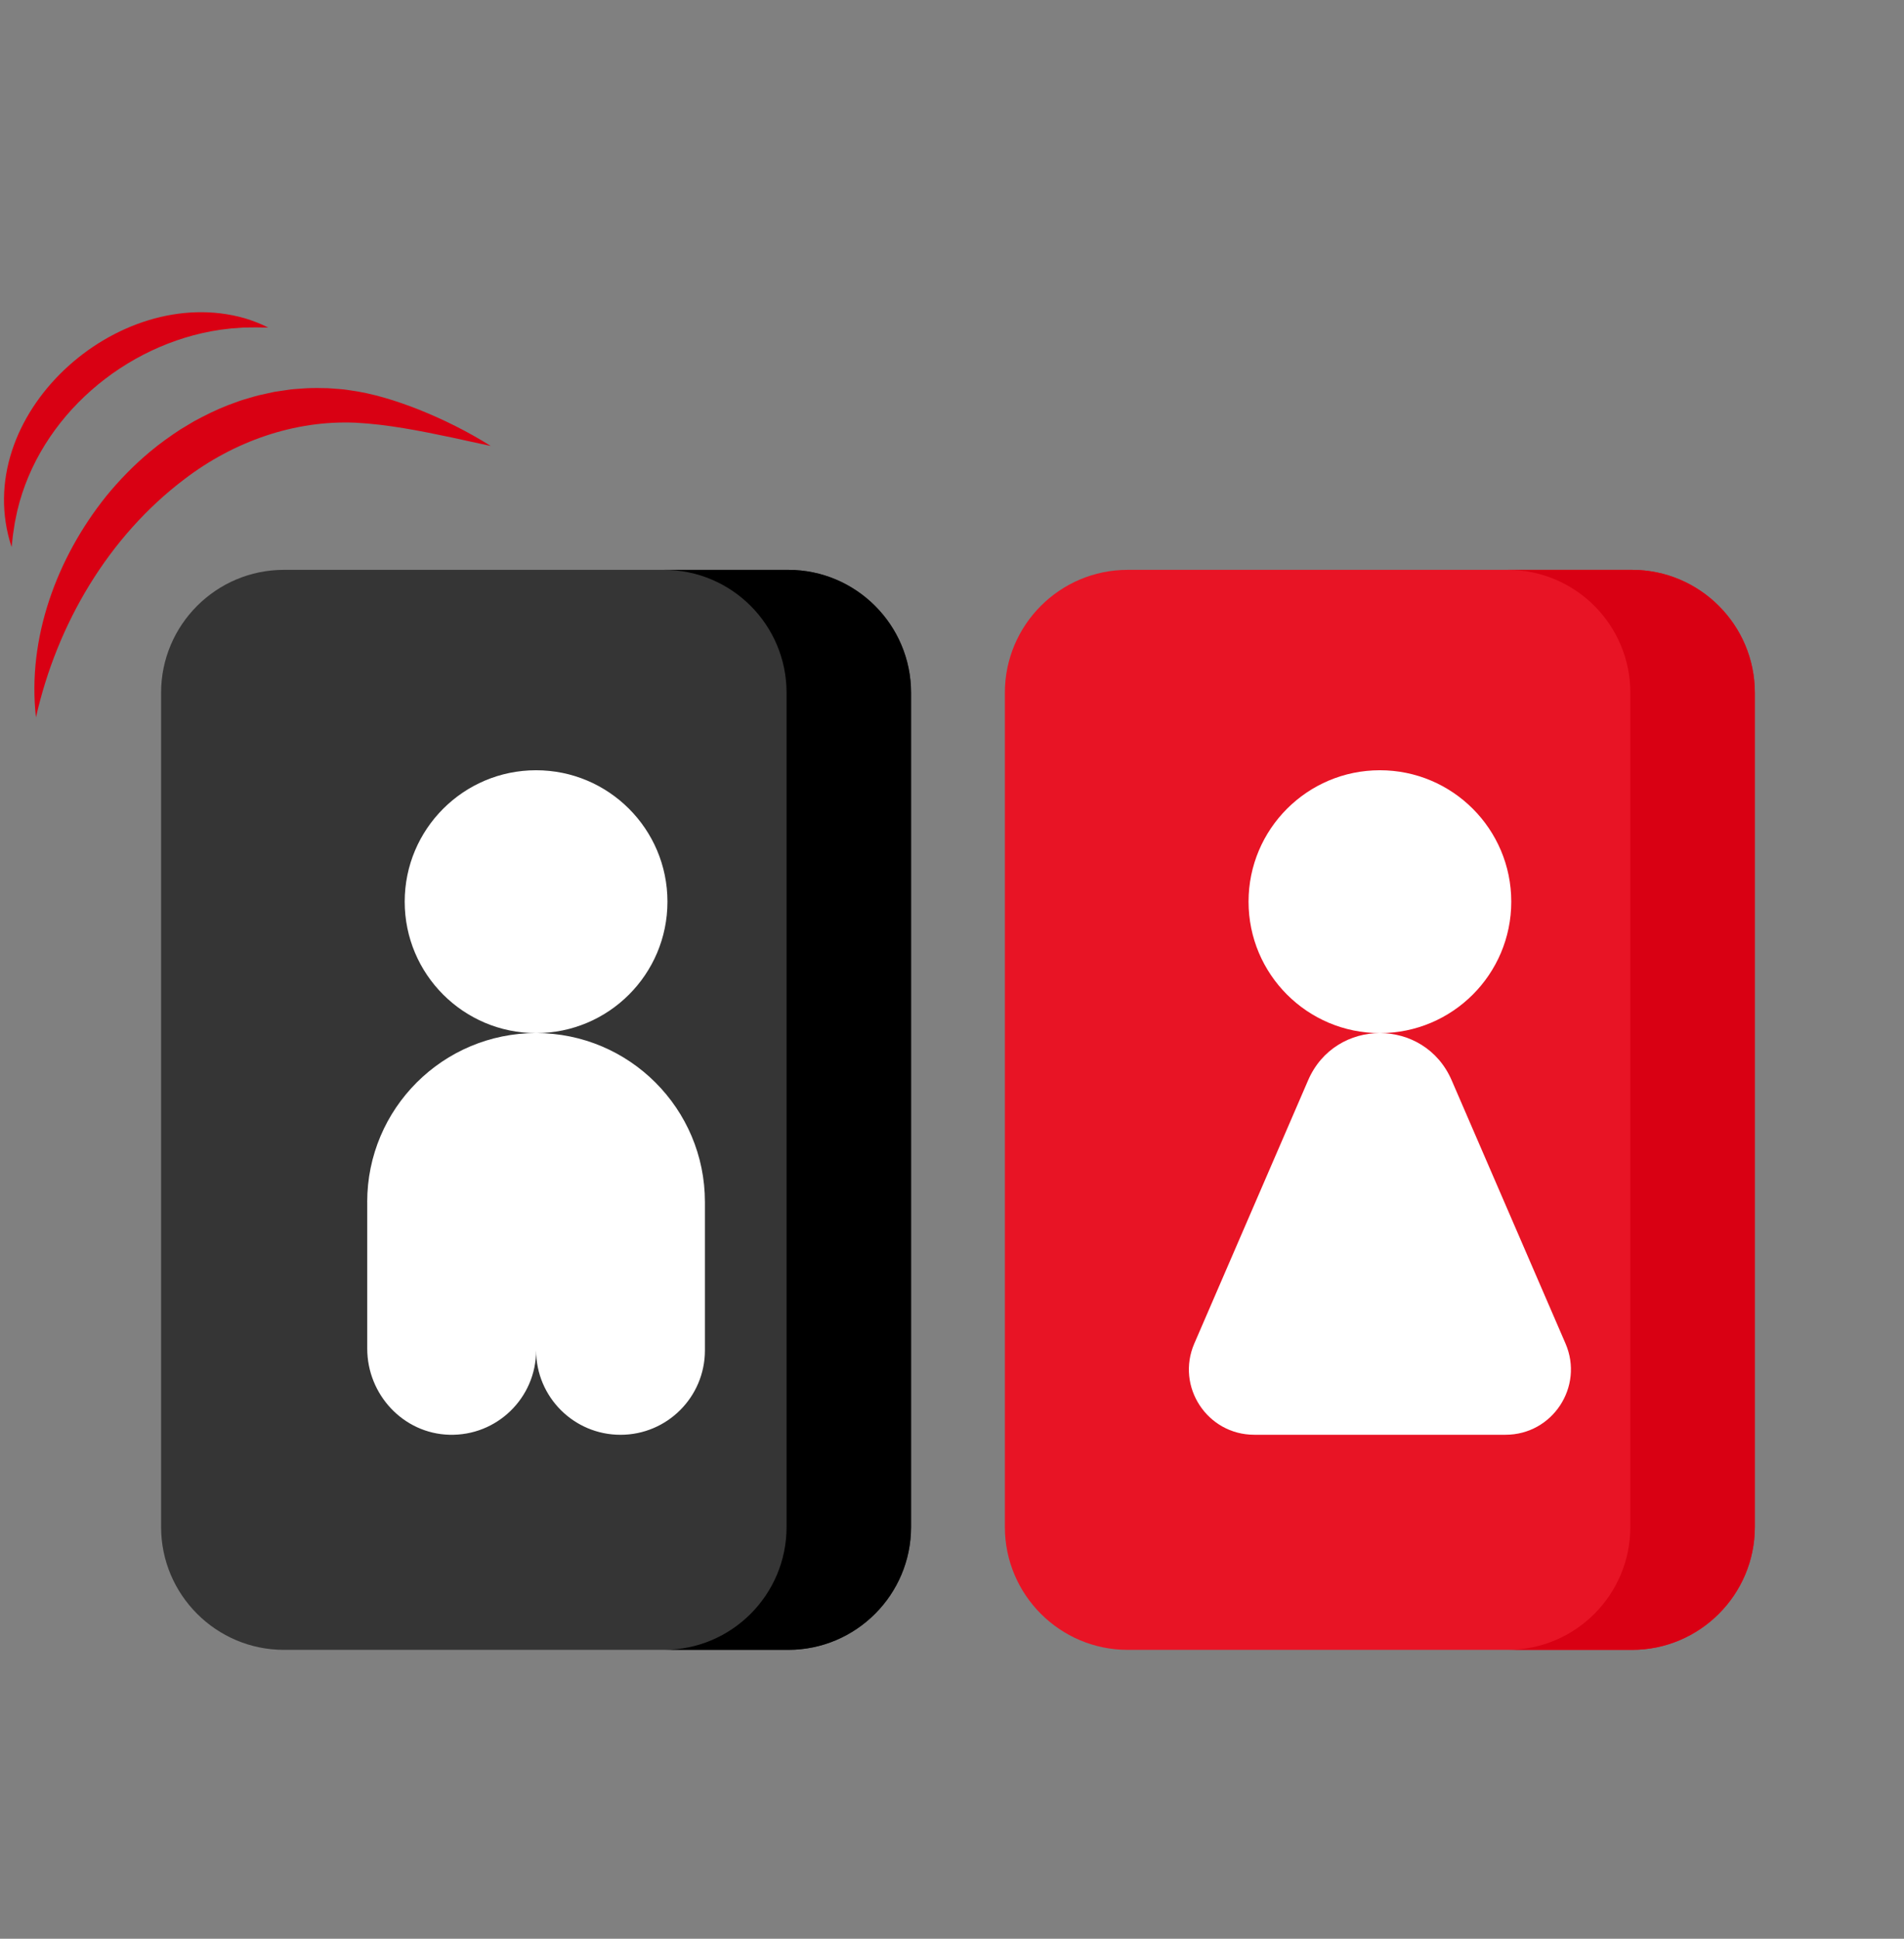
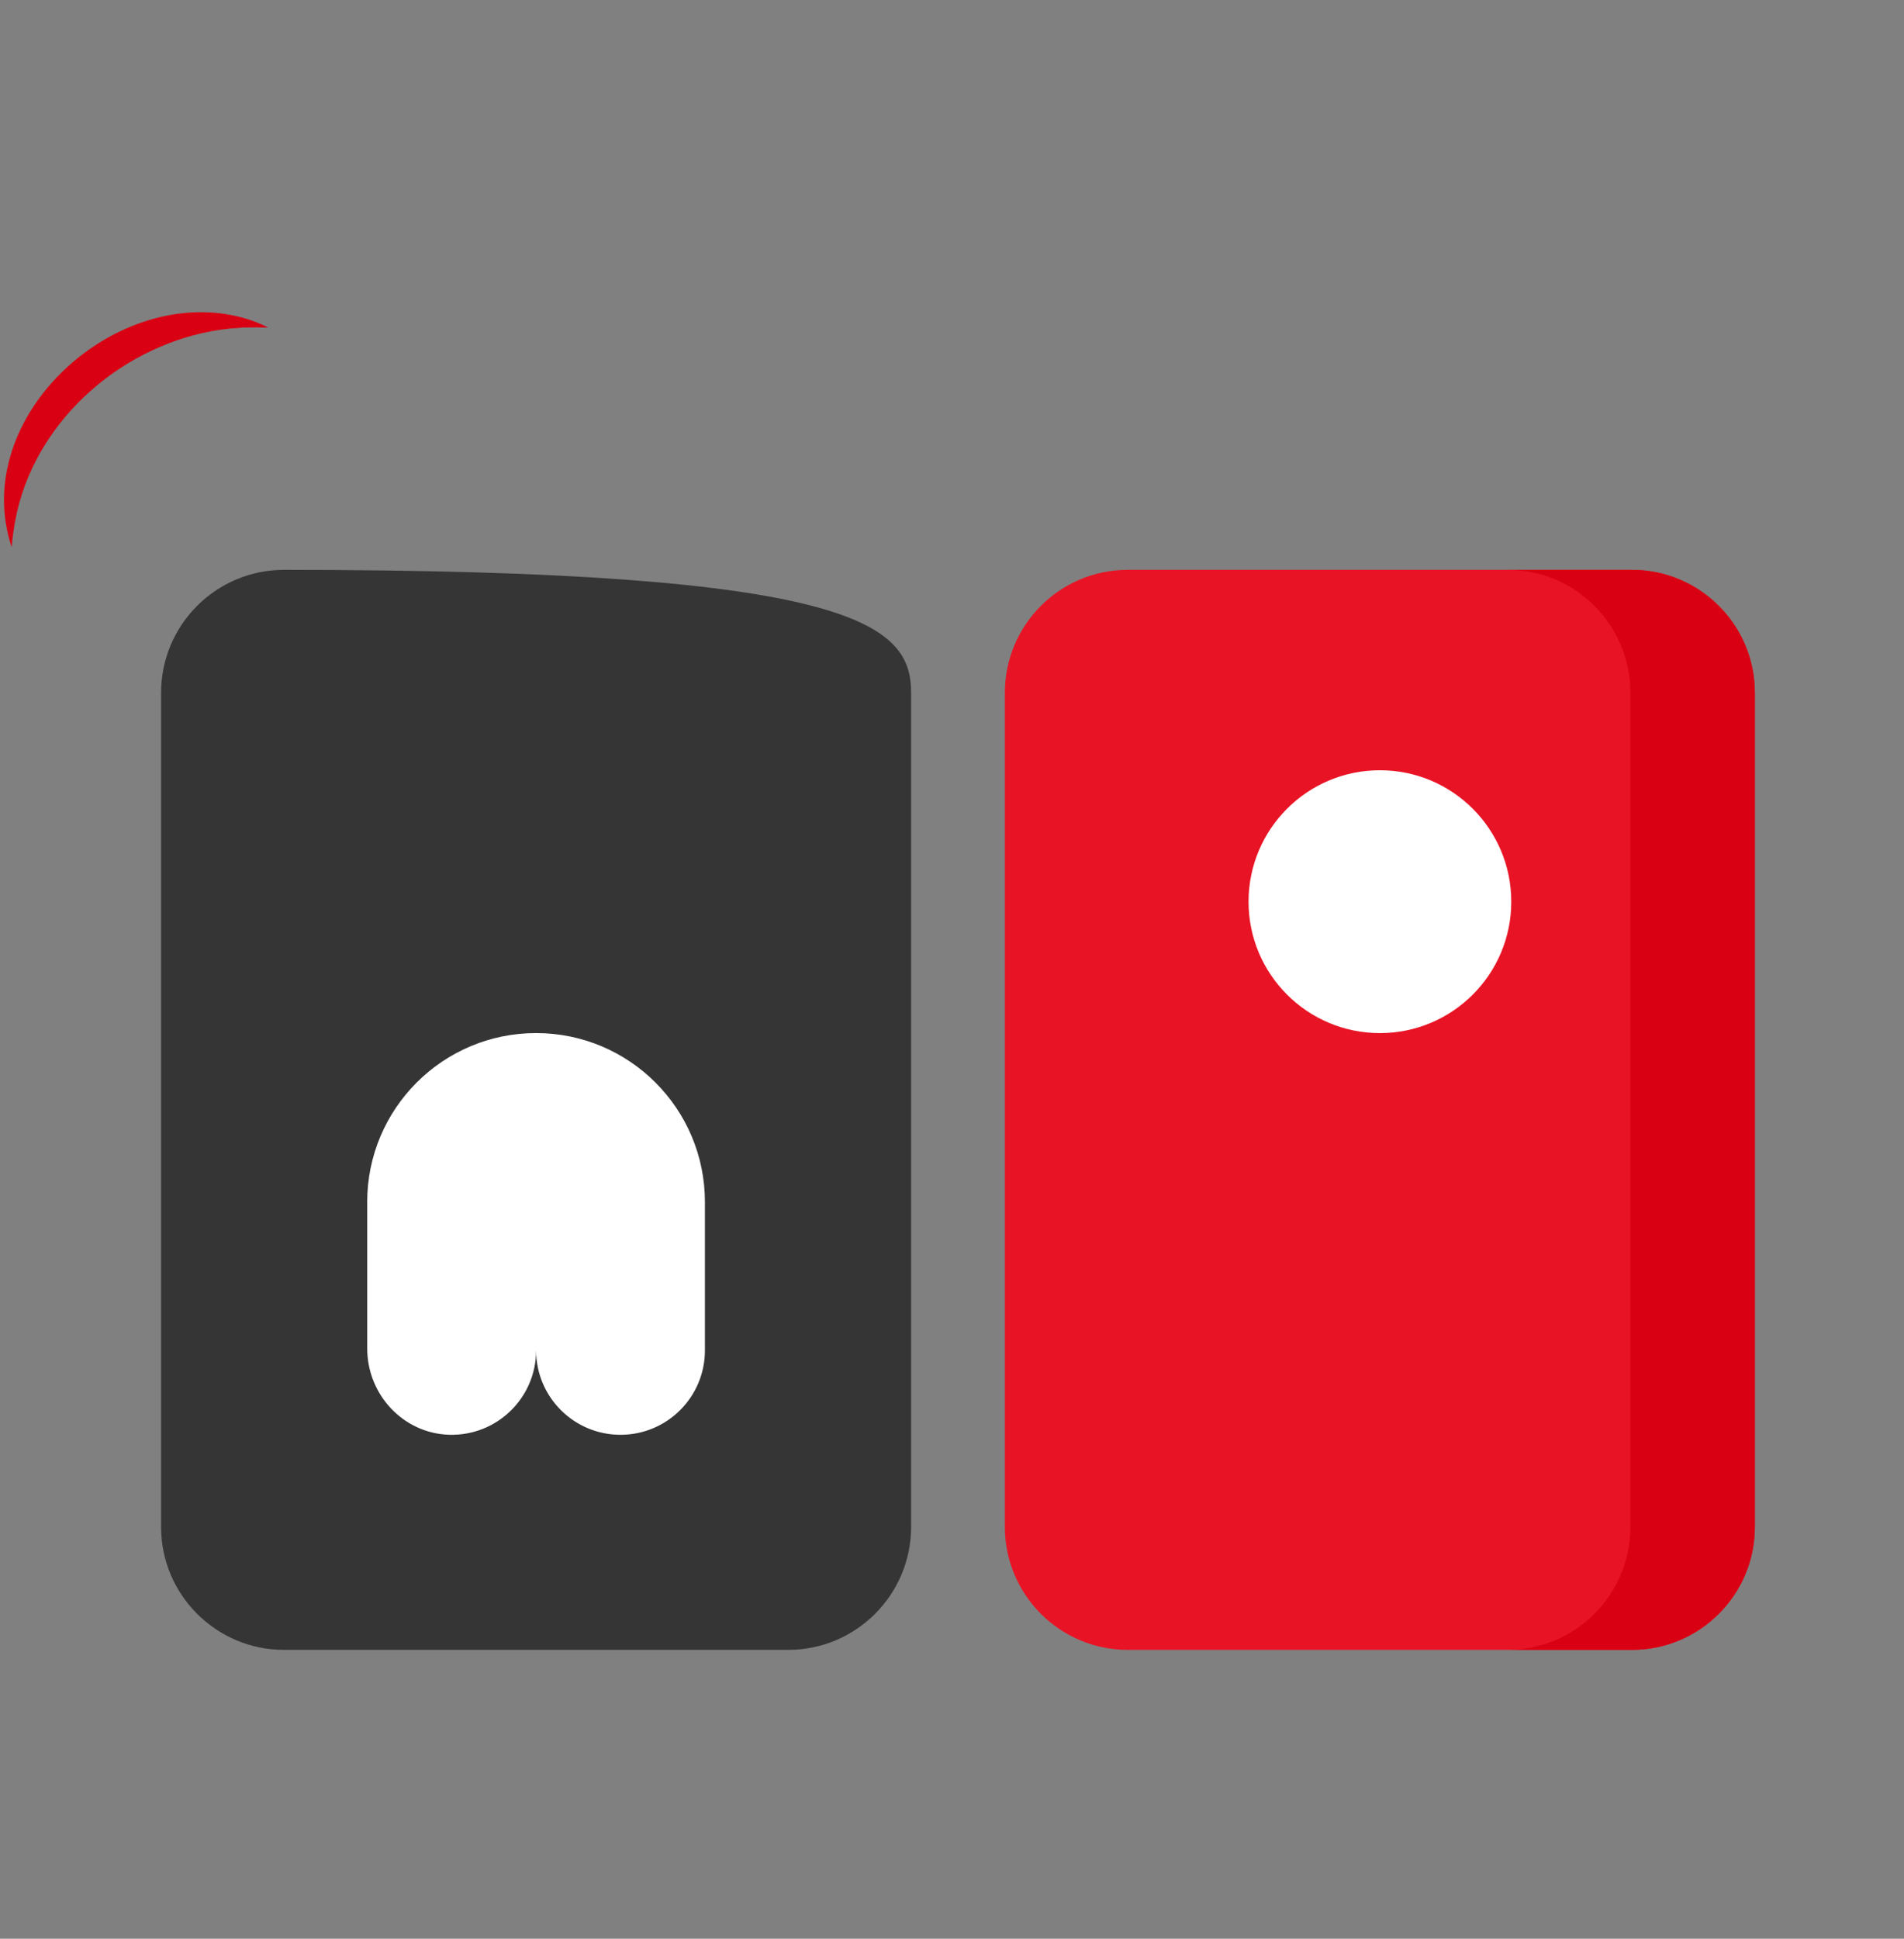
<svg xmlns="http://www.w3.org/2000/svg" width="56" height="57" viewBox="0 0 56 57" fill="none">
  <rect x="0" y="0" width="56" height="57" fill="#808080" stroke="none" />
-   <path d="M1.057 21.086C0.796 18.764 1.672 16.401 3.118 14.595C3.504 14.12 3.952 13.662 4.424 13.271C4.696 13.043 5.009 12.82 5.306 12.626C5.391 12.575 5.622 12.437 5.71 12.384C6.025 12.213 6.369 12.043 6.705 11.913C6.843 11.865 7.011 11.796 7.151 11.754C7.251 11.727 7.506 11.646 7.606 11.623C7.709 11.598 7.963 11.544 8.069 11.521C8.163 11.508 8.443 11.464 8.537 11.452C8.654 11.436 8.891 11.426 9.009 11.415C9.208 11.405 9.438 11.406 9.638 11.413C9.811 11.428 10.09 11.438 10.261 11.47C10.966 11.563 11.66 11.783 12.315 12.041C13.053 12.336 13.762 12.69 14.434 13.112C14.047 13.031 13.665 12.943 13.284 12.862C12.35 12.666 11.417 12.479 10.465 12.428C8.649 12.348 6.869 12.987 5.433 14.081C3.182 15.781 1.677 18.348 1.058 21.088L1.057 21.086Z" fill="#D90013" />
  <path d="M0.341 16.084C-0.927 12.236 3.449 8.286 7.199 9.357C7.438 9.429 7.67 9.519 7.89 9.631C7.646 9.626 7.406 9.623 7.165 9.63L6.812 9.655L6.465 9.697C3.673 10.113 1.164 12.245 0.508 15.019L0.436 15.365L0.382 15.72C0.37 15.84 0.357 15.96 0.341 16.084Z" fill="#D90013" />
-   <path d="M26.797 20.366V44.895C26.797 46.886 25.176 48.507 23.185 48.507H8.35C6.359 48.507 4.738 46.886 4.738 44.895V20.366C4.738 18.374 6.359 16.754 8.35 16.754H23.185C25.176 16.754 26.797 18.374 26.797 20.366Z" fill="#353535" />
-   <path d="M26.796 20.366V44.895C26.796 46.886 25.176 48.507 23.185 48.507H19.523C21.517 48.507 23.134 46.89 23.134 44.895V20.366C23.134 18.371 21.517 16.754 19.523 16.754H23.185C25.176 16.754 26.796 18.374 26.796 20.366Z" fill="black" />
+   <path d="M26.797 20.366V44.895C26.797 46.886 25.176 48.507 23.185 48.507H8.35C6.359 48.507 4.738 46.886 4.738 44.895V20.366C4.738 18.374 6.359 16.754 8.35 16.754C25.176 16.754 26.797 18.374 26.797 20.366Z" fill="#353535" />
  <path d="M51.613 20.366V44.895C51.613 46.886 49.992 48.507 48.001 48.507H33.166C31.175 48.507 29.555 46.886 29.555 44.895V20.366C29.555 18.374 31.175 16.754 33.166 16.754H48.001C49.992 16.754 51.613 18.374 51.613 20.366Z" fill="#E81425" />
  <path d="M51.613 20.366V44.895C51.613 46.886 49.992 48.507 48.001 48.507H44.339C46.334 48.507 47.951 46.89 47.951 44.895V20.366C47.951 18.371 46.333 16.754 44.339 16.754H48.001C49.992 16.754 51.613 18.374 51.613 20.366Z" fill="#D90013" />
-   <path d="M15.767 30.374C17.901 30.374 19.631 28.644 19.631 26.51C19.631 24.376 17.901 22.646 15.767 22.646C13.633 22.646 11.903 24.376 11.903 26.51C11.903 28.644 13.633 30.374 15.767 30.374Z" fill="white" />
  <path d="M10.801 35.339V39.649C10.801 41.002 11.862 42.146 13.214 42.183C14.618 42.222 15.768 41.096 15.768 39.701C15.768 41.073 16.879 42.184 18.25 42.184C19.622 42.184 20.733 41.073 20.733 39.701V35.34C20.733 32.597 18.51 30.373 15.767 30.373C13.024 30.373 10.8 32.597 10.8 35.34L10.801 35.339Z" fill="white" />
  <path d="M40.585 30.374C42.719 30.374 44.449 28.644 44.449 26.51C44.449 24.376 42.719 22.646 40.585 22.646C38.452 22.646 36.722 24.376 36.722 26.51C36.722 28.644 38.452 30.374 40.585 30.374Z" fill="white" />
-   <path d="M46.044 39.5L42.696 31.761C41.896 29.911 39.273 29.911 38.474 31.761L35.127 39.5C34.578 40.768 35.508 42.183 36.89 42.183H44.281C45.663 42.183 46.593 40.768 46.044 39.5H46.044Z" fill="white" />
</svg>